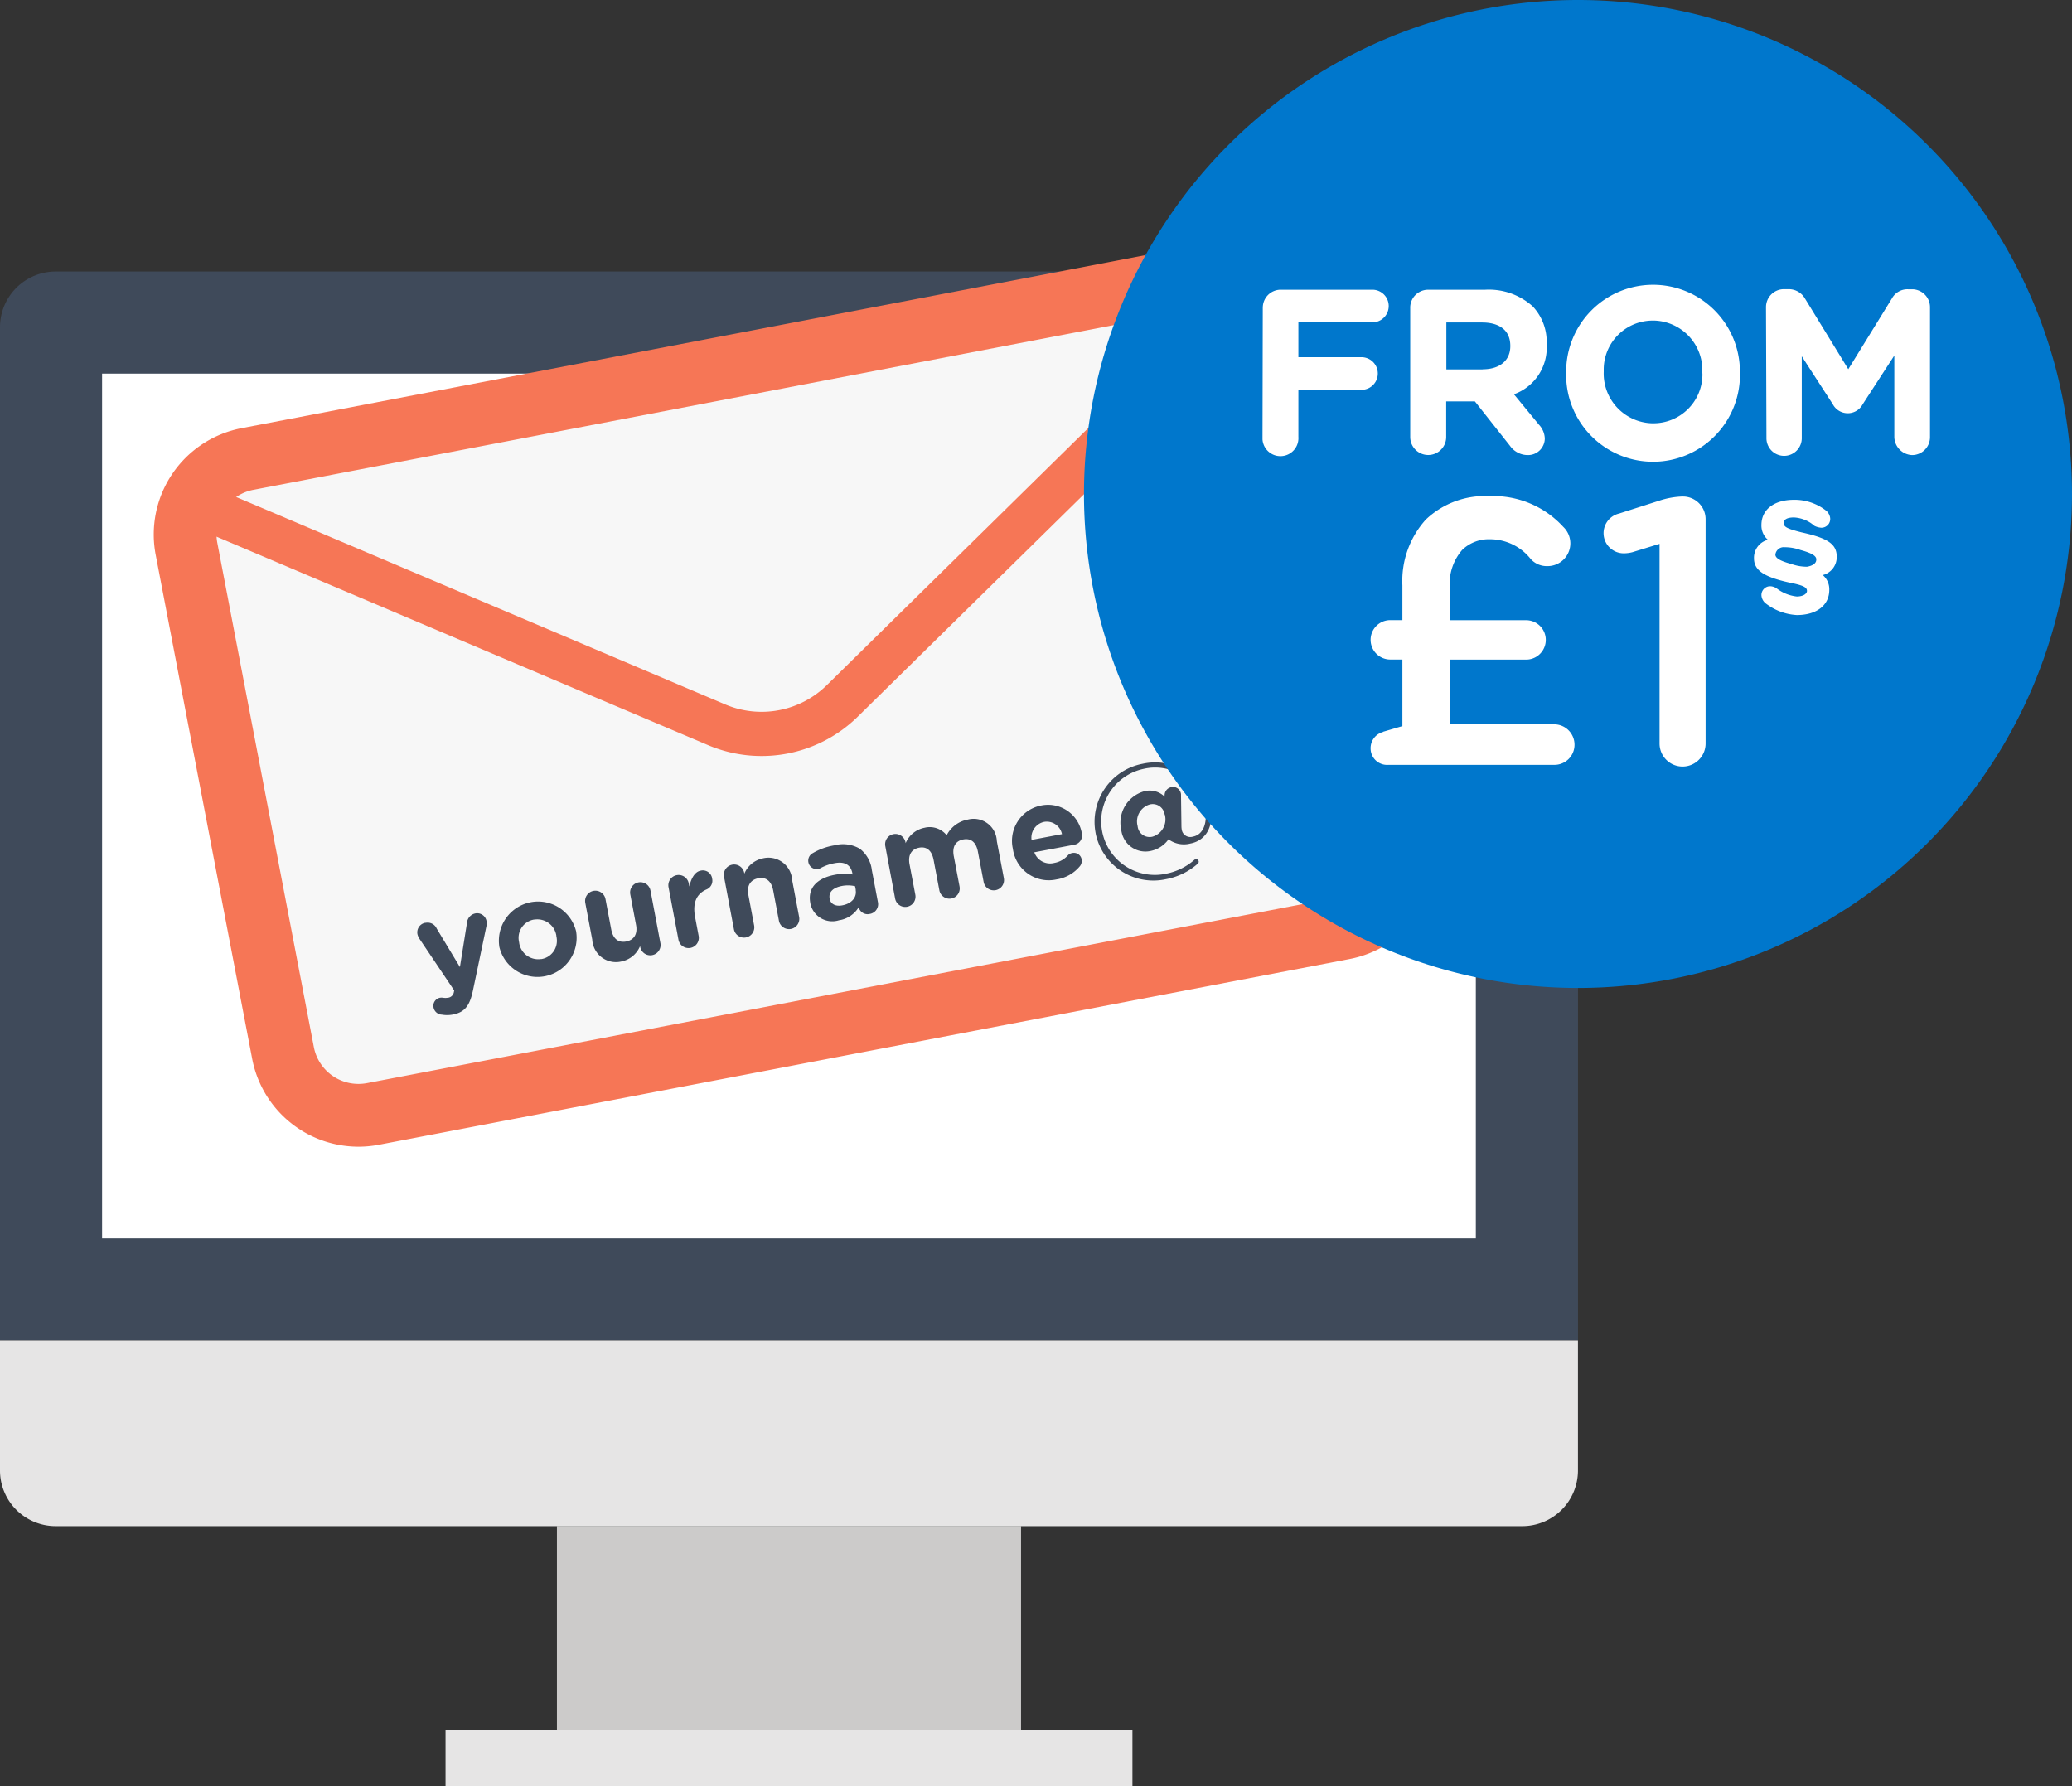
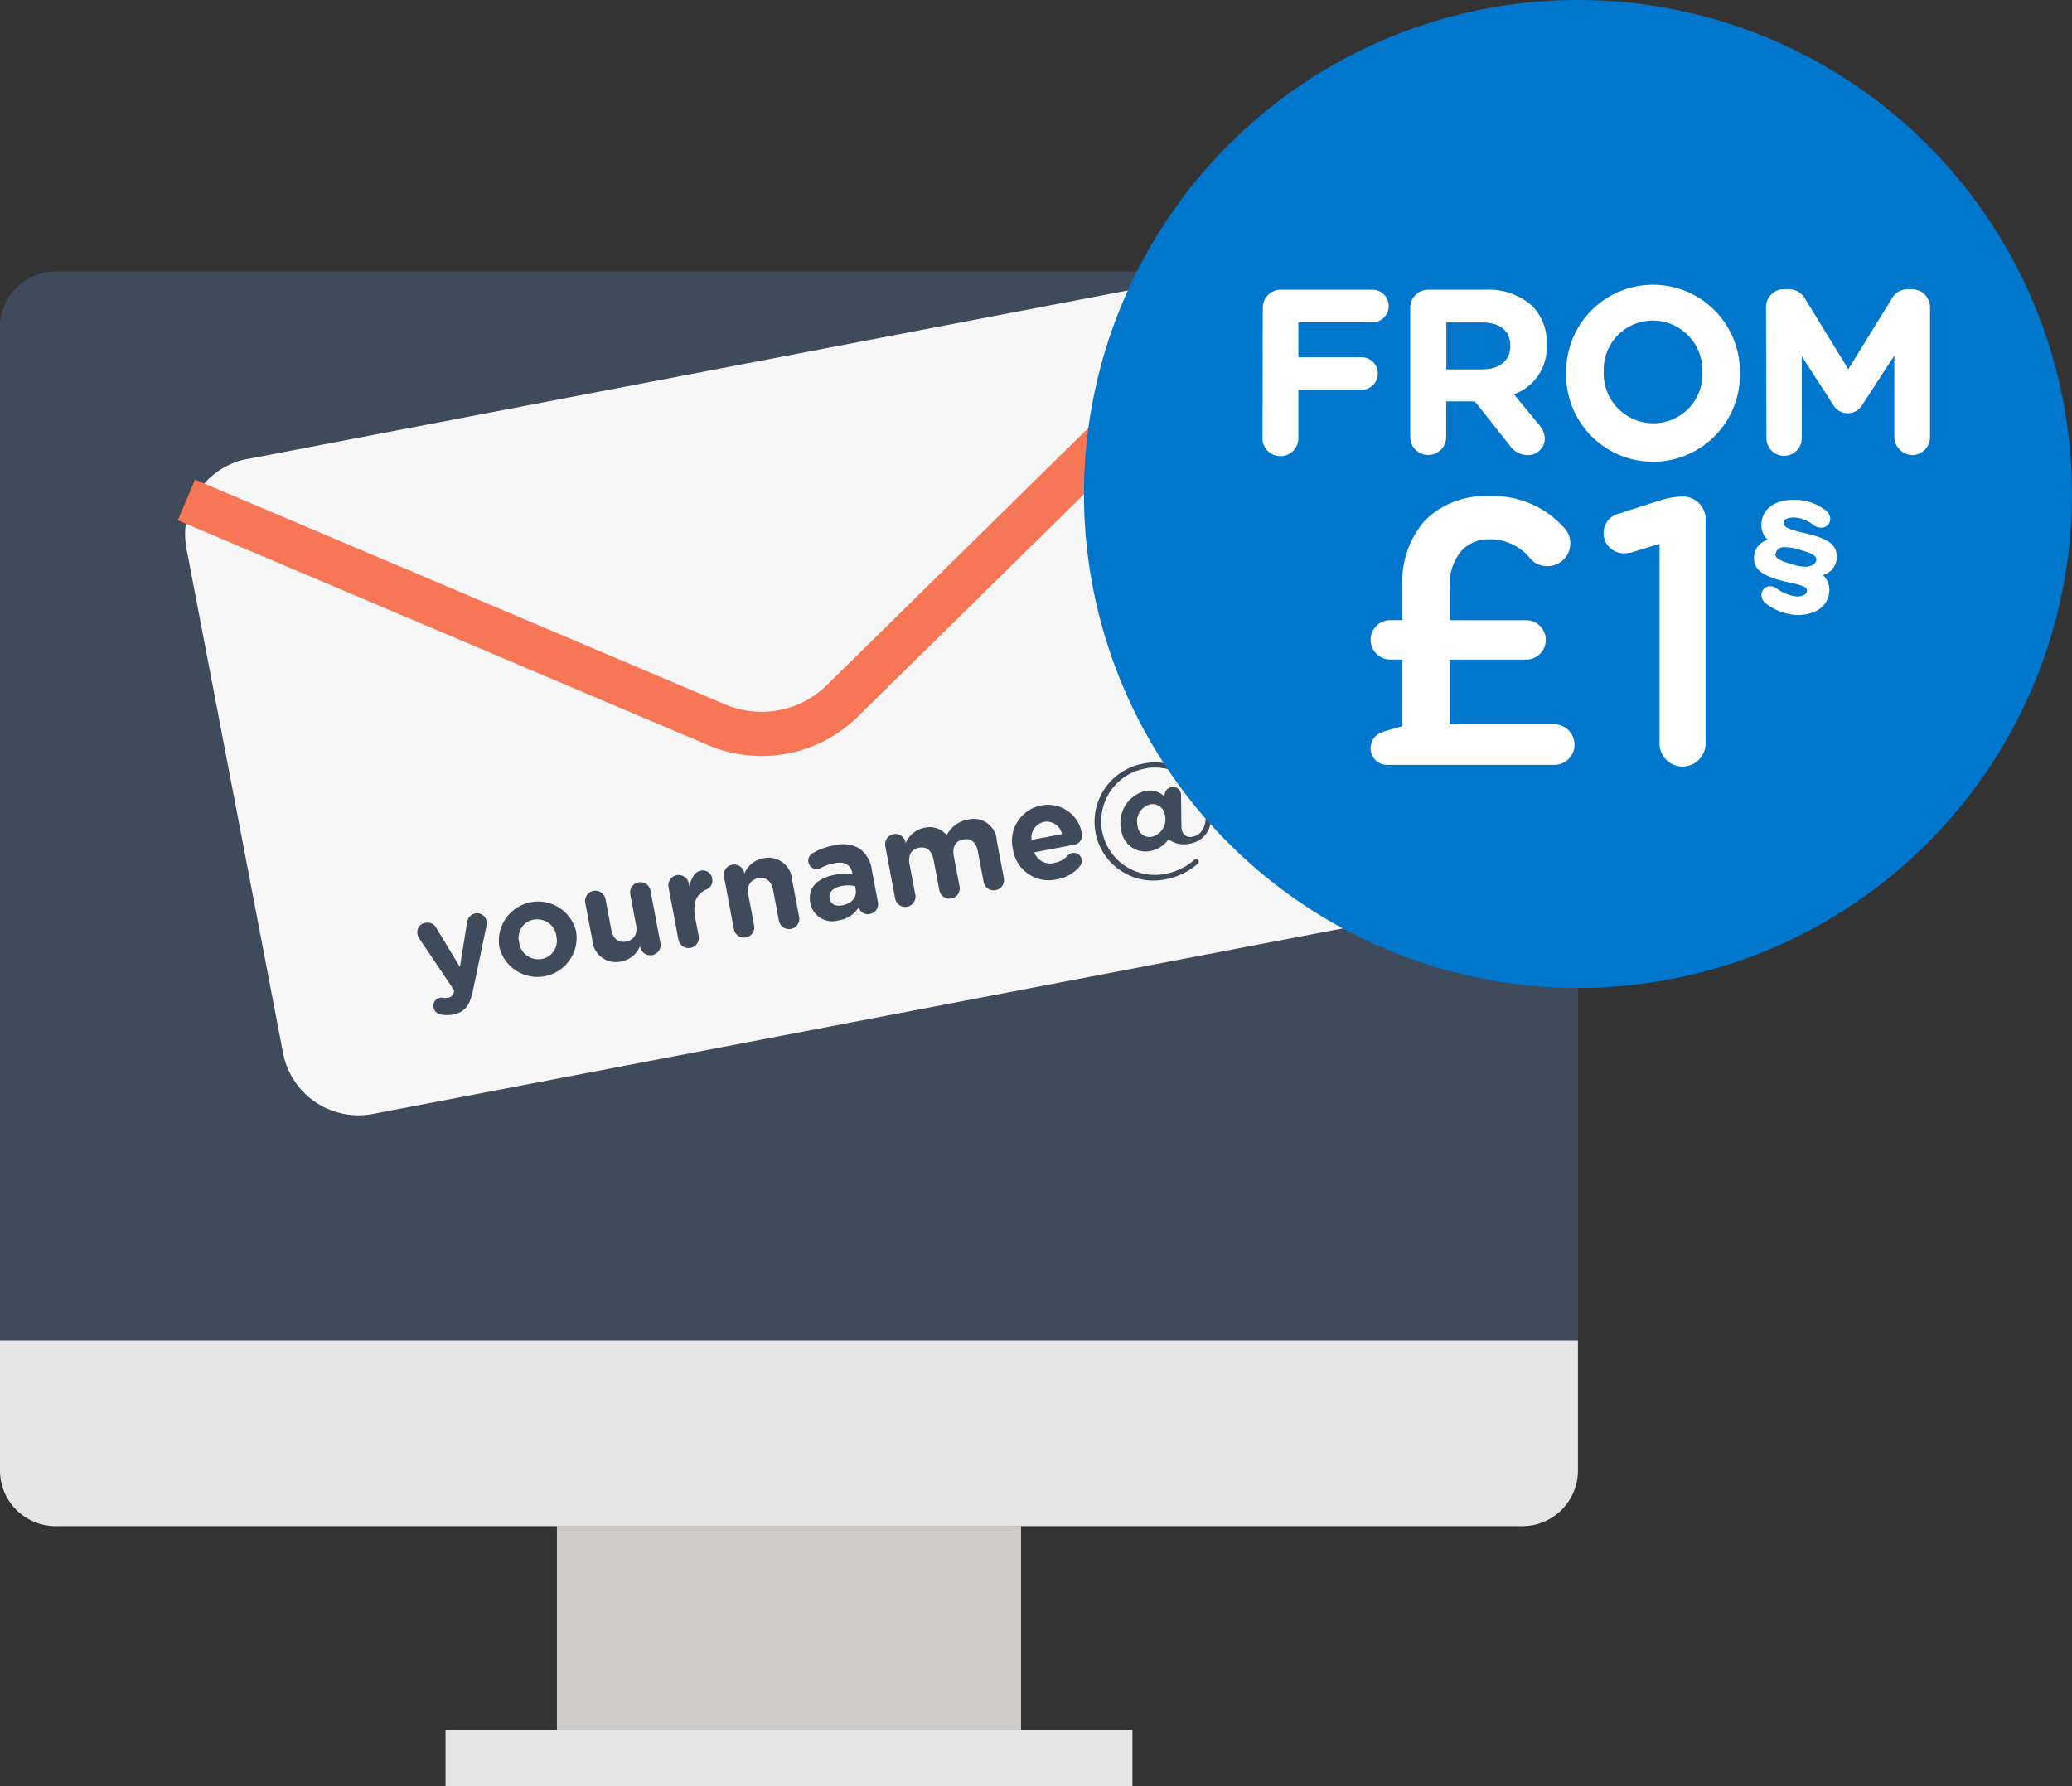
<svg xmlns="http://www.w3.org/2000/svg" width="98.986" height="85.326" viewBox="0 0 98.986 85.326">
  <rect x="0" y="0" width="98.986" height="85.326" fill="#333333" stroke="none" />
  <defs>
    <clipPath id="clip-path">
      <rect id="Rectangle_1841" data-name="Rectangle 1841" width="75.385" height="73.548" fill="none" />
    </clipPath>
    <clipPath id="clip-path-2">
      <rect id="Rectangle_1842" data-name="Rectangle 1842" width="65.628" height="41.311" fill="none" />
    </clipPath>
  </defs>
  <g id="Group_2931" data-name="Group 2931" transform="translate(-642.307 -1437.111)">
    <g id="Group_2878" data-name="Group 2878" transform="translate(642.307 1448.889)">
      <rect id="Rectangle_1838" data-name="Rectangle 1838" width="22.173" height="9.757" transform="translate(26.606 61.129)" fill="#cccbca" />
      <rect id="Rectangle_1839" data-name="Rectangle 1839" width="32.815" height="2.662" transform="translate(21.285 70.886)" fill="#e6e5e5" />
      <g id="Group_2873" data-name="Group 2873" transform="translate(0 0)">
        <g id="Group_2872" data-name="Group 2872" clip-path="url(#clip-path)">
          <path id="Path_5476" data-name="Path 5476" d="M0,52.553V4.146A2.661,2.661,0,0,1,2.661,1.485H72.724a2.662,2.662,0,0,1,2.661,2.661V52.554H0Z" transform="translate(0 -0.291)" fill="#3f4a5a" />
-           <rect id="Rectangle_1840" data-name="Rectangle 1840" width="65.628" height="41.311" transform="translate(4.877 6.071)" fill="#fff" />
          <path id="Path_5477" data-name="Path 5477" d="M75.384,71.215a2.661,2.661,0,0,1-2.659,2.663H2.661A2.66,2.66,0,0,1,0,71.218V65.009H75.384Z" transform="translate(0 -12.745)" fill="#e6e5e5" />
        </g>
      </g>
      <g id="Group_2875" data-name="Group 2875" transform="translate(4.877 6.071)">
        <g id="Group_2874" data-name="Group 2874" clip-path="url(#clip-path-2)">
          <path id="Path_5478" data-name="Path 5478" d="M25.777,63.731,27.2,66.2l4.006-1.351-2.257-3.9Z" transform="translate(-9.931 -18.019)" fill="#3f4a5a" />
-           <path id="Path_5479" data-name="Path 5479" d="M33.675,72.635l2.468,1.423,2.788-3.17-3.9-2.258Z" transform="translate(-11.48 -19.527)" fill="#3f4a5a" />
          <path id="Path_5480" data-name="Path 5480" d="M44.914,76.612h2.848l.834-4.148H44.08Z" transform="translate(-13.52 -20.278)" fill="#3f4a5a" />
          <path id="Path_5481" data-name="Path 5481" d="M56.348,74.058l2.469-1.42L57.462,68.63l-3.9,2.259Z" transform="translate(-15.379 -19.527)" fill="#3f4a5a" />
          <path id="Path_5482" data-name="Path 5482" d="M65.251,66.2l1.42-2.465L63.5,60.942l-2.251,3.9Z" transform="translate(-16.886 -18.019)" fill="#3f4a5a" />
        </g>
      </g>
      <g id="Group_2877" data-name="Group 2877" transform="translate(0 0)">
        <g id="Group_2876" data-name="Group 2876" clip-path="url(#clip-path)">
          <path id="Path_5483" data-name="Path 5483" d="M13.988,10.443,60.357,1.566a3.67,3.67,0,0,1,4.3,2.915l4.61,24.079a3.672,3.672,0,0,1-2.915,4.3L19.978,41.733a3.671,3.671,0,0,1-4.3-2.916l-4.61-24.079a3.671,3.671,0,0,1,2.915-4.3" transform="translate(-2.158 -0.294)" fill="#f7f7f7" />
-           <path id="Path_5484" data-name="Path 5484" d="M13.988,10.443,60.357,1.566a3.67,3.67,0,0,1,4.3,2.915l4.61,24.079a3.672,3.672,0,0,1-2.915,4.3L19.978,41.733a3.671,3.671,0,0,1-4.3-2.916l-4.61-24.079A3.671,3.671,0,0,1,13.988,10.443Z" transform="translate(-2.158 -0.294)" fill="none" stroke="#f67656" stroke-miterlimit="9.998" stroke-width="2.999" />
          <path id="Path_5485" data-name="Path 5485" d="M11.078,12.431,36.4,23.169a5.5,5.5,0,0,0,6.008-1.134L63.13,1.658" transform="translate(-2.172 -0.325)" fill="none" stroke="#f67656" stroke-miterlimit="10" stroke-width="2.111" />
          <path id="Path_5486" data-name="Path 5486" d="M25.954,44.462a.423.423,0,0,1-.379-.342.391.391,0,0,1,.3-.464h0a.491.491,0,0,1,.161,0,.656.656,0,0,0,.21,0,.322.322,0,0,0,.3-.268l.017-.08L24.9,40.836a.706.706,0,0,1-.093-.212.464.464,0,0,1,.362-.548l.026,0a.474.474,0,0,1,.531.274l1.109,1.838.337-2.106a.5.5,0,0,1,.393-.455.456.456,0,0,1,.539.353v0a.715.715,0,0,1,0,.241l-.643,3.069c-.154.745-.391,1.059-.965,1.168a1.458,1.458,0,0,1-.547,0" transform="translate(-4.863 -7.766)" fill="#3f4a5a" />
          <path id="Path_5487" data-name="Path 5487" d="M29.667,41.088v-.012a1.872,1.872,0,0,1,3.673-.709v.013a1.872,1.872,0,0,1-3.673.708m2.725-.515V40.56a.919.919,0,0,0-1.044-.773l-.027,0a.884.884,0,0,0-.721,1.022c0,.023.01.047.015.07V40.9a.919.919,0,0,0,1.044.773l.027,0a.884.884,0,0,0,.719-1.023c0-.023-.009-.046-.014-.068Z" transform="translate(-5.813 -7.633)" fill="#3f4a5a" />
          <path id="Path_5488" data-name="Path 5488" d="M38.367,40.684a.491.491,0,1,1-.965.182l-.007-.039a1.221,1.221,0,0,1-.892.734,1.133,1.133,0,0,1-1.363-.844,1.063,1.063,0,0,1-.029-.2l-.333-1.755a.491.491,0,1,1,.965-.182l.274,1.447c.087.457.346.65.714.58s.558-.348.471-.8l-.274-1.451a.491.491,0,1,1,.965-.182Z" transform="translate(-6.817 -7.405)" fill="#3f4a5a" />
          <path id="Path_5489" data-name="Path 5489" d="M39.725,37.874a.491.491,0,1,1,.965-.182l.029.152c.076-.356.247-.7.532-.757a.447.447,0,0,1,.546.318.4.4,0,0,1,.012.062.451.451,0,0,1-.276.519c-.466.207-.668.632-.539,1.316l.17.9a.491.491,0,0,1-.965.182Z" transform="translate(-7.787 -7.268)" fill="#3f4a5a" />
          <path id="Path_5490" data-name="Path 5490" d="M43.022,37.225a.491.491,0,1,1,.965-.182l.006.038a1.224,1.224,0,0,1,.892-.733,1.133,1.133,0,0,1,1.363.844,1.063,1.063,0,0,1,.029.2l.333,1.756a.491.491,0,0,1-.965.182l-.274-1.447c-.087-.457-.347-.65-.714-.581s-.558.349-.471.8l.274,1.452a.491.491,0,1,1-.965.182Z" transform="translate(-8.433 -7.12)" fill="#3f4a5a" />
          <path id="Path_5491" data-name="Path 5491" d="M48.128,38.336v-.013c-.141-.741.359-1.191,1.163-1.343a2.455,2.455,0,0,1,.857-.018l-.01-.057c-.076-.4-.365-.575-.847-.482a2.251,2.251,0,0,0-.647.221.4.4,0,0,1-.554-.128.406.406,0,0,1,.135-.561,3.013,3.013,0,0,1,1.05-.383,1.592,1.592,0,0,1,1.219.161,1.5,1.5,0,0,1,.573,1.015l.293,1.546a.472.472,0,0,1-.375.551h-.006a.439.439,0,0,1-.538-.31v-.009a1.324,1.324,0,0,1-.945.625,1.068,1.068,0,0,1-1.338-.7.912.912,0,0,1-.029-.114m2.171-.643-.033-.171a1.539,1.539,0,0,0-.638-.01c-.412.08-.634.291-.577.6v.012c.05.26.294.371.6.313.452-.082.709-.387.643-.736Z" transform="translate(-9.417 -6.963)" fill="#3f4a5a" />
          <path id="Path_5492" data-name="Path 5492" d="M52.606,35.313a.491.491,0,1,1,.965-.182l.007.038a1.235,1.235,0,0,1,.9-.734,1.032,1.032,0,0,1,1.059.358,1.424,1.424,0,0,1,1.014-.75,1.107,1.107,0,0,1,1.348.793,1.134,1.134,0,0,1,.035.238l.335,1.769a.491.491,0,1,1-.965.182l-.274-1.447c-.087-.457-.334-.653-.7-.584s-.538.345-.452.8l.275,1.447a.491.491,0,1,1-.965.182l-.275-1.451c-.086-.457-.334-.653-.695-.584s-.539.345-.453.8l.275,1.447a.491.491,0,1,1-.965.182Z" transform="translate(-10.312 -6.667)" fill="#3f4a5a" />
          <path id="Path_5493" data-name="Path 5493" d="M62.292,36.735a1.729,1.729,0,0,1-2.081-1.285q-.016-.068-.027-.135V35.3a1.722,1.722,0,0,1,1.274-2.075l.07-.015a1.635,1.635,0,0,1,1.934,1.267c0,.019.008.039.011.059a.449.449,0,0,1-.33.542l-.032.006-1.908.361a.8.8,0,0,0,.956.508A1.133,1.133,0,0,0,62.8,35.6a.365.365,0,0,1,.22-.121.375.375,0,0,1,.442.293l0,.016a.385.385,0,0,1-.072.31,1.8,1.8,0,0,1-1.1.639m.235-2.159a.742.742,0,0,0-.853-.587.77.77,0,0,0-.6.862Z" transform="translate(-11.791 -6.505)" fill="#3f4a5a" />
          <path id="Path_5494" data-name="Path 5494" d="M65.092,34.019a2.823,2.823,0,0,1,2.248-3.3h0A2.733,2.733,0,0,1,70.581,32.7c.2,1.059-.263,1.7-.96,1.83a1.238,1.238,0,0,1-1.045-.2,1.4,1.4,0,0,1-.866.558,1.161,1.161,0,0,1-1.374-.9c-.007-.034-.013-.068-.017-.1a1.557,1.557,0,0,1,1.118-1.86,1.028,1.028,0,0,1,.956.265V32.29a.4.4,0,0,1,.325-.455h0a.382.382,0,0,1,.449.3.389.389,0,0,1,.006.092l.02,1.46a1.111,1.111,0,0,0,.018.2.416.416,0,0,0,.492.324l.046-.012c.45-.085.724-.6.563-1.447a2.448,2.448,0,0,0-2.928-1.789A2.562,2.562,0,0,0,68.312,36l.079-.016a2.868,2.868,0,0,0,1.422-.676.145.145,0,0,1,.066-.032.127.127,0,0,1,.138.105.123.123,0,0,1-.044.113,3.168,3.168,0,0,1-1.534.743A2.814,2.814,0,0,1,65.1,34.071c0-.018-.007-.035-.01-.052m3.3-.875a.573.573,0,0,0-.643-.493.471.471,0,0,0-.059.01A.847.847,0,0,0,67.1,33.7a.573.573,0,0,0,.625.517.52.52,0,0,0,.086-.014.861.861,0,0,0,.585-1.061Z" transform="translate(-12.752 -6.009)" fill="#3f4a5a" />
        </g>
      </g>
    </g>
    <g id="Group_2925" data-name="Group 2925" transform="translate(694.091 1437.111)">
      <path id="Path_5568" data-name="Path 5568" d="M144.066,0a23.6,23.6,0,1,1-23.6,23.6A23.6,23.6,0,0,1,144.066,0" transform="translate(-120.465)" fill="#07c" />
      <path id="Path_5569" data-name="Path 5569" d="M139.7,32.031a.856.856,0,0,1,.844-.861h4.392a.779.779,0,0,1,0,1.559H141.4v1.665h3.015a.779.779,0,0,1,0,1.559h-3.015V38.2a.859.859,0,1,1-1.714.124V38.2l.013-6.177H139.7Z" transform="translate(-131.156 -17.329)" fill="#fff" />
      <path id="Path_5570" data-name="Path 5570" d="M155.565,32.025a.856.856,0,0,1,.844-.861h2.731a3.131,3.131,0,0,1,2.278.795,2.469,2.469,0,0,1,.666,1.785v.044a2.37,2.37,0,0,1-1.563,2.371l1.194,1.452a1.015,1.015,0,0,1,.28.657.8.8,0,0,1-.8.795h-.013a1.04,1.04,0,0,1-.848-.44L158.656,36.5h-1.372v1.7a.859.859,0,0,1-1.718,0V32.025Zm3.459,2.94c.839,0,1.323-.44,1.323-1.1v-.022c0-.737-.515-1.115-1.35-1.115h-1.705v2.242h1.732Z" transform="translate(-139.979 -17.322)" fill="#fff" />
      <path id="Path_5571" data-name="Path 5571" d="M172.339,34.827V34.8a4.15,4.15,0,1,1,8.3-.022V34.8a4.152,4.152,0,1,1-8.3.027Zm6.505,0V34.8a2.372,2.372,0,0,0-2.291-2.451h-.075a2.34,2.34,0,0,0-2.345,2.331v.12a2.377,2.377,0,0,0,2.3,2.456h.071a2.339,2.339,0,0,0,2.345-2.331Z" transform="translate(-149.302 -17.034)" fill="#fff" />
      <path id="Path_5572" data-name="Path 5572" d="M193.845,31.971a.856.856,0,0,1,.844-.861h.231a.892.892,0,0,1,.782.44l2.074,3.384,2.083-3.379a.842.842,0,0,1,.773-.44h.191a.856.856,0,0,1,.857.848v6.212a.856.856,0,0,1-.844.861h-.013a.884.884,0,0,1-.848-.861V34.28l-1.51,2.327a.808.808,0,0,1-1.092.337.8.8,0,0,1-.337-.337l-1.483-2.291V38.2a.844.844,0,1,1-1.687,0Z" transform="translate(-161.261 -17.295)" fill="#fff" />
      <path id="Path_5573" data-name="Path 5573" d="M193.087,58.7a.548.548,0,0,1-.178-.355.418.418,0,0,1,.391-.444h.053a.632.632,0,0,1,.266.089,1.921,1.921,0,0,0,.977.4c.311,0,.488-.133.488-.266,0-.178-.178-.266-.844-.4-1.2-.266-1.687-.577-1.687-1.155a.883.883,0,0,1,.666-.888.891.891,0,0,1-.311-.71c0-.71.577-1.2,1.554-1.2a2.436,2.436,0,0,1,1.554.533.548.548,0,0,1,.178.355.418.418,0,0,1-.391.444h-.053a.86.86,0,0,1-.311-.089,1.6,1.6,0,0,0-.977-.4c-.311,0-.488.089-.488.266s.133.266.844.444c1.2.266,1.687.533,1.687,1.155a.883.883,0,0,1-.666.888.891.891,0,0,1,.311.71c0,.71-.577,1.2-1.554,1.2A2.676,2.676,0,0,1,193.087,58.7Zm2.442-2.087h0c0-.178-.266-.311-.755-.444a2.2,2.2,0,0,0-.755-.133.4.4,0,0,0-.444.355c0,.178.266.311.755.444a2.2,2.2,0,0,0,.755.133c.266-.044.444-.16.444-.337Z" transform="translate(-160.543 -29.893)" fill="#fff" />
      <path id="Path_5574" data-name="Path 5574" d="M151.9,64.637l.924-.271V61.186h-.577a.941.941,0,1,1,0-1.883h.577V57.643a4.376,4.376,0,0,1,1.119-3.144,4.094,4.094,0,0,1,3.037-1.119,4.516,4.516,0,0,1,3.526,1.465,1.087,1.087,0,0,1-.759,1.878,1.03,1.03,0,0,1-.795-.342,2.477,2.477,0,0,0-1.932-.941,1.829,1.829,0,0,0-1.337.506,2.481,2.481,0,0,0-.6,1.754v1.607h3.65a.941.941,0,0,1,0,1.883h-3.65v3.091h4.987a.974.974,0,0,1,.977.977.959.959,0,0,1-.977.959h-7.917a.788.788,0,0,1-.848-.777.8.8,0,0,1,.6-.795Z" transform="translate(-137.611 -29.677)" fill="#fff" />
      <path id="Path_5575" data-name="Path 5575" d="M179.043,55.68l-1.3.4a1.624,1.624,0,0,1-.4.053.963.963,0,0,1-.235-1.9l1.914-.613a3.949,3.949,0,0,1,1.083-.2h.036a1.084,1.084,0,0,1,1.1,1.1v10.7a1.1,1.1,0,0,1-2.2,0V55.676Z" transform="translate(-151.543 -29.699)" fill="#fff" />
    </g>
  </g>
</svg>